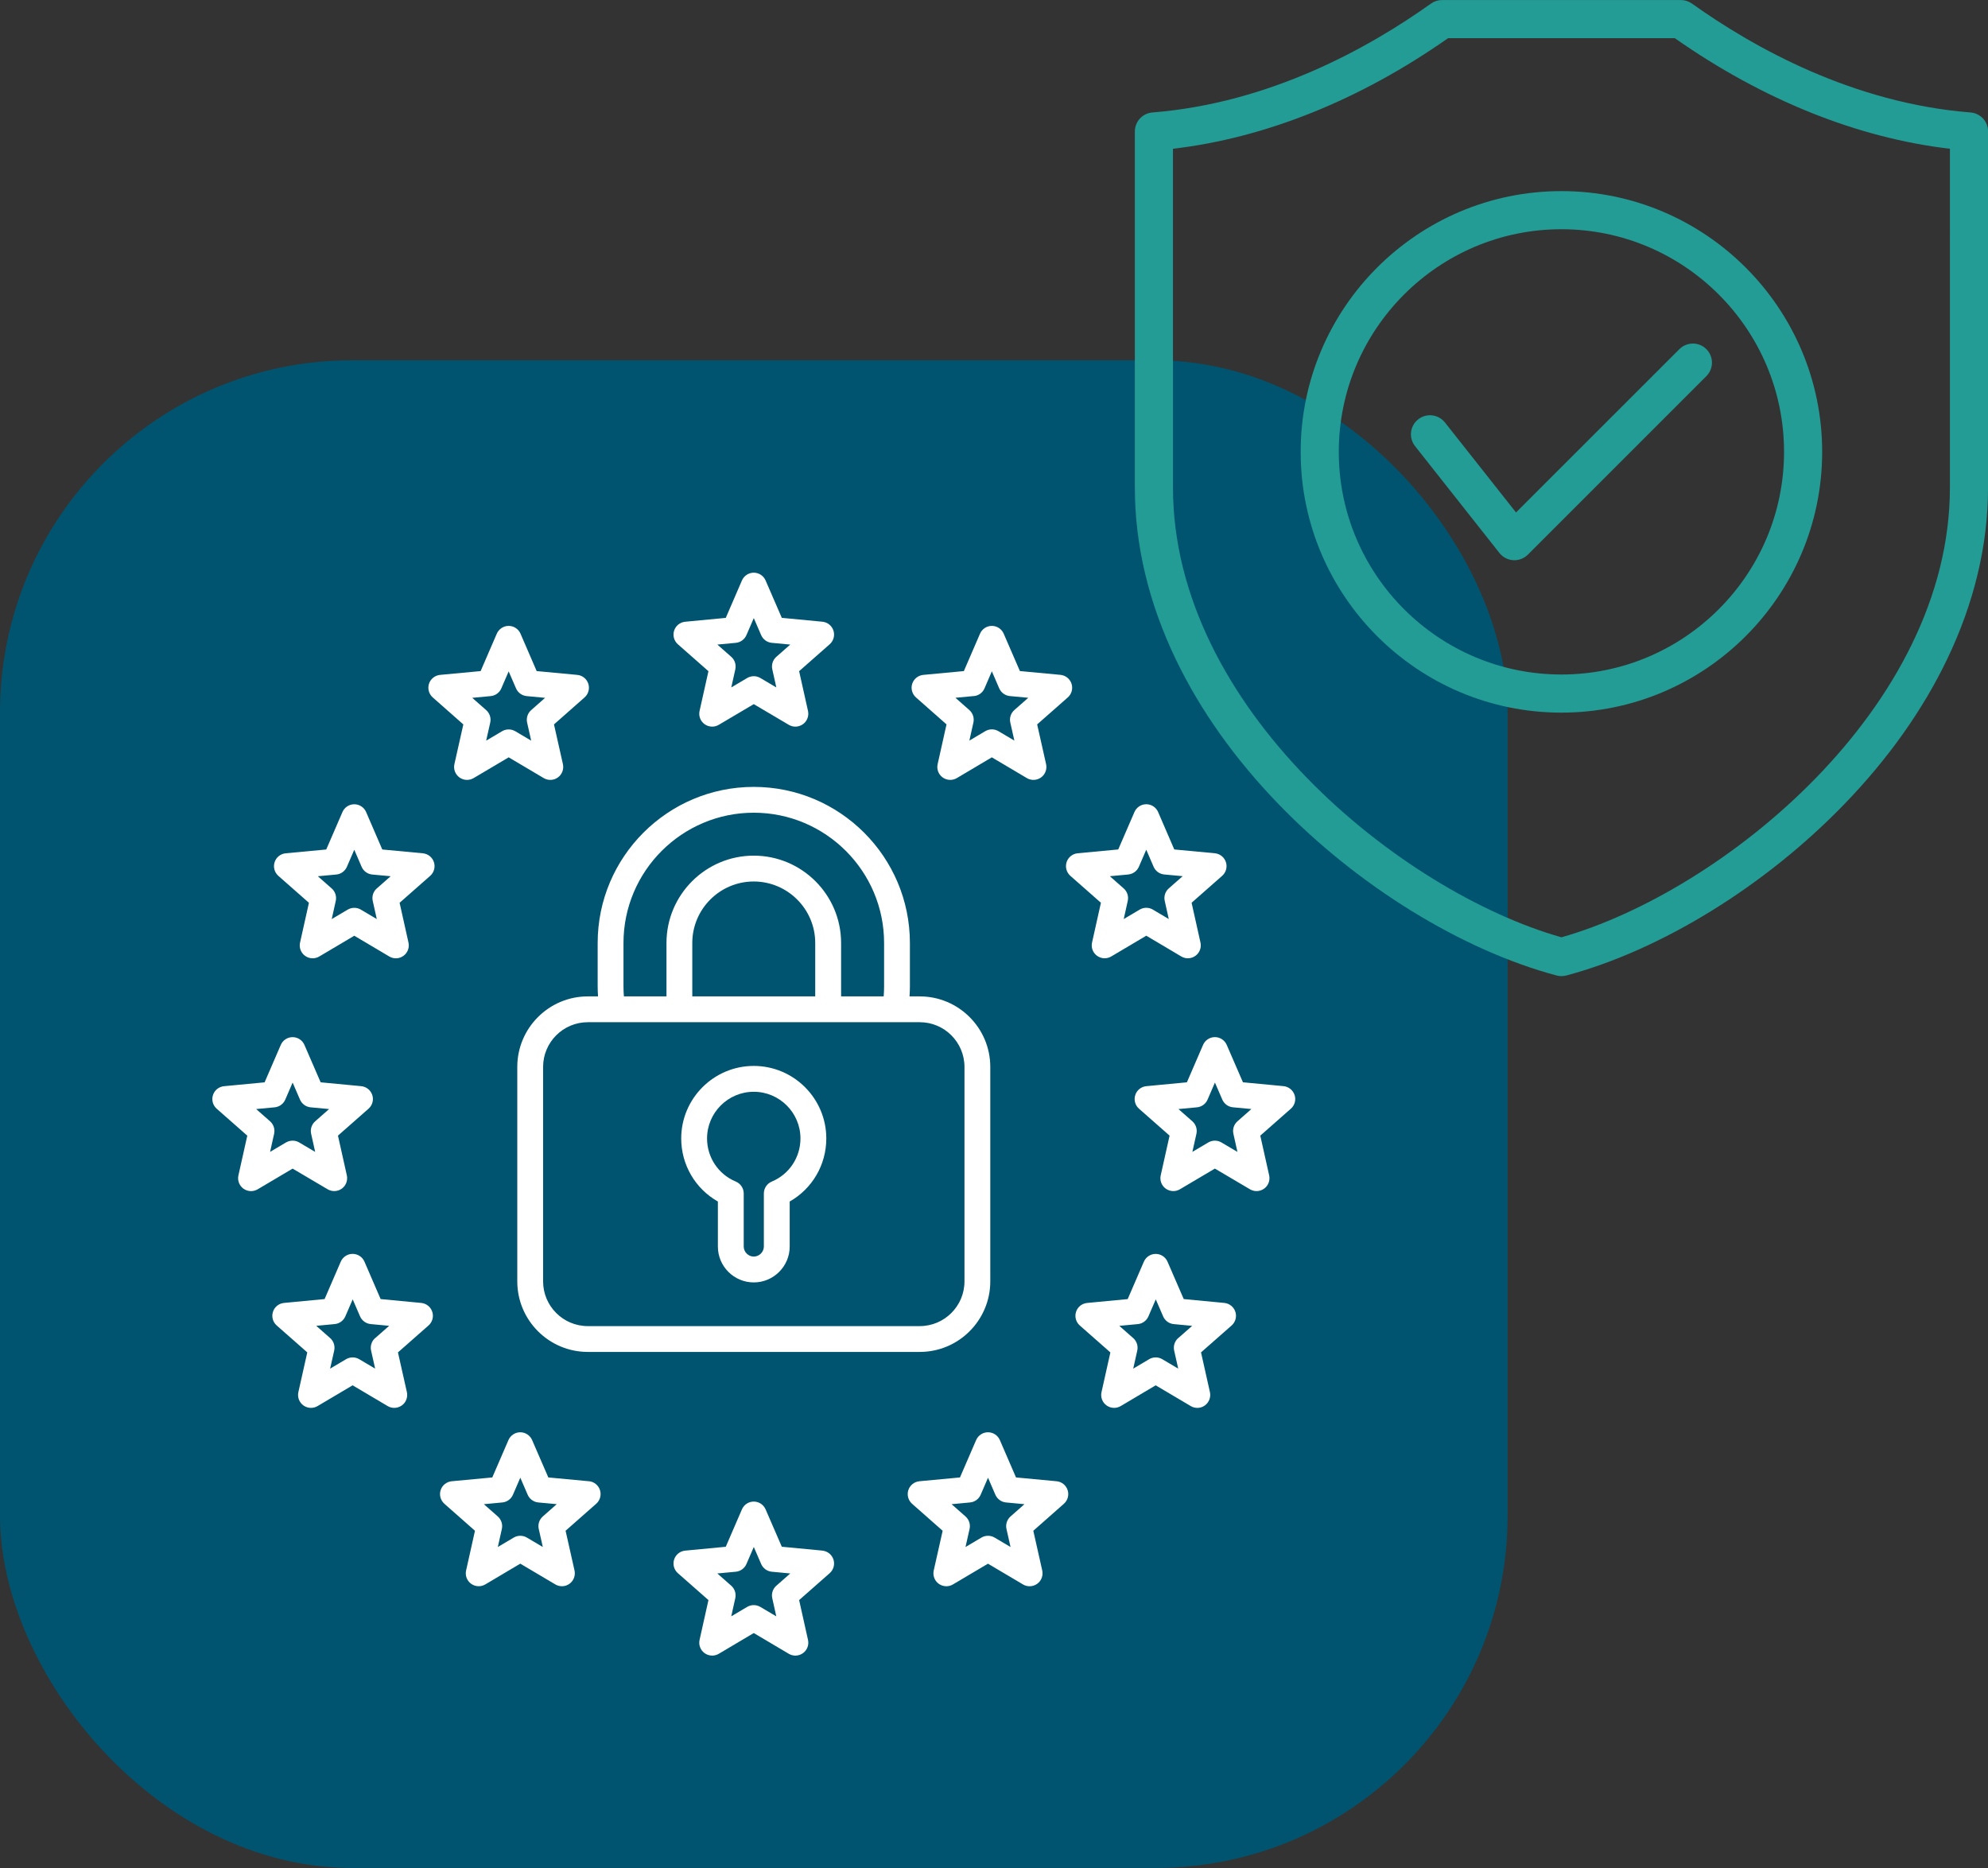
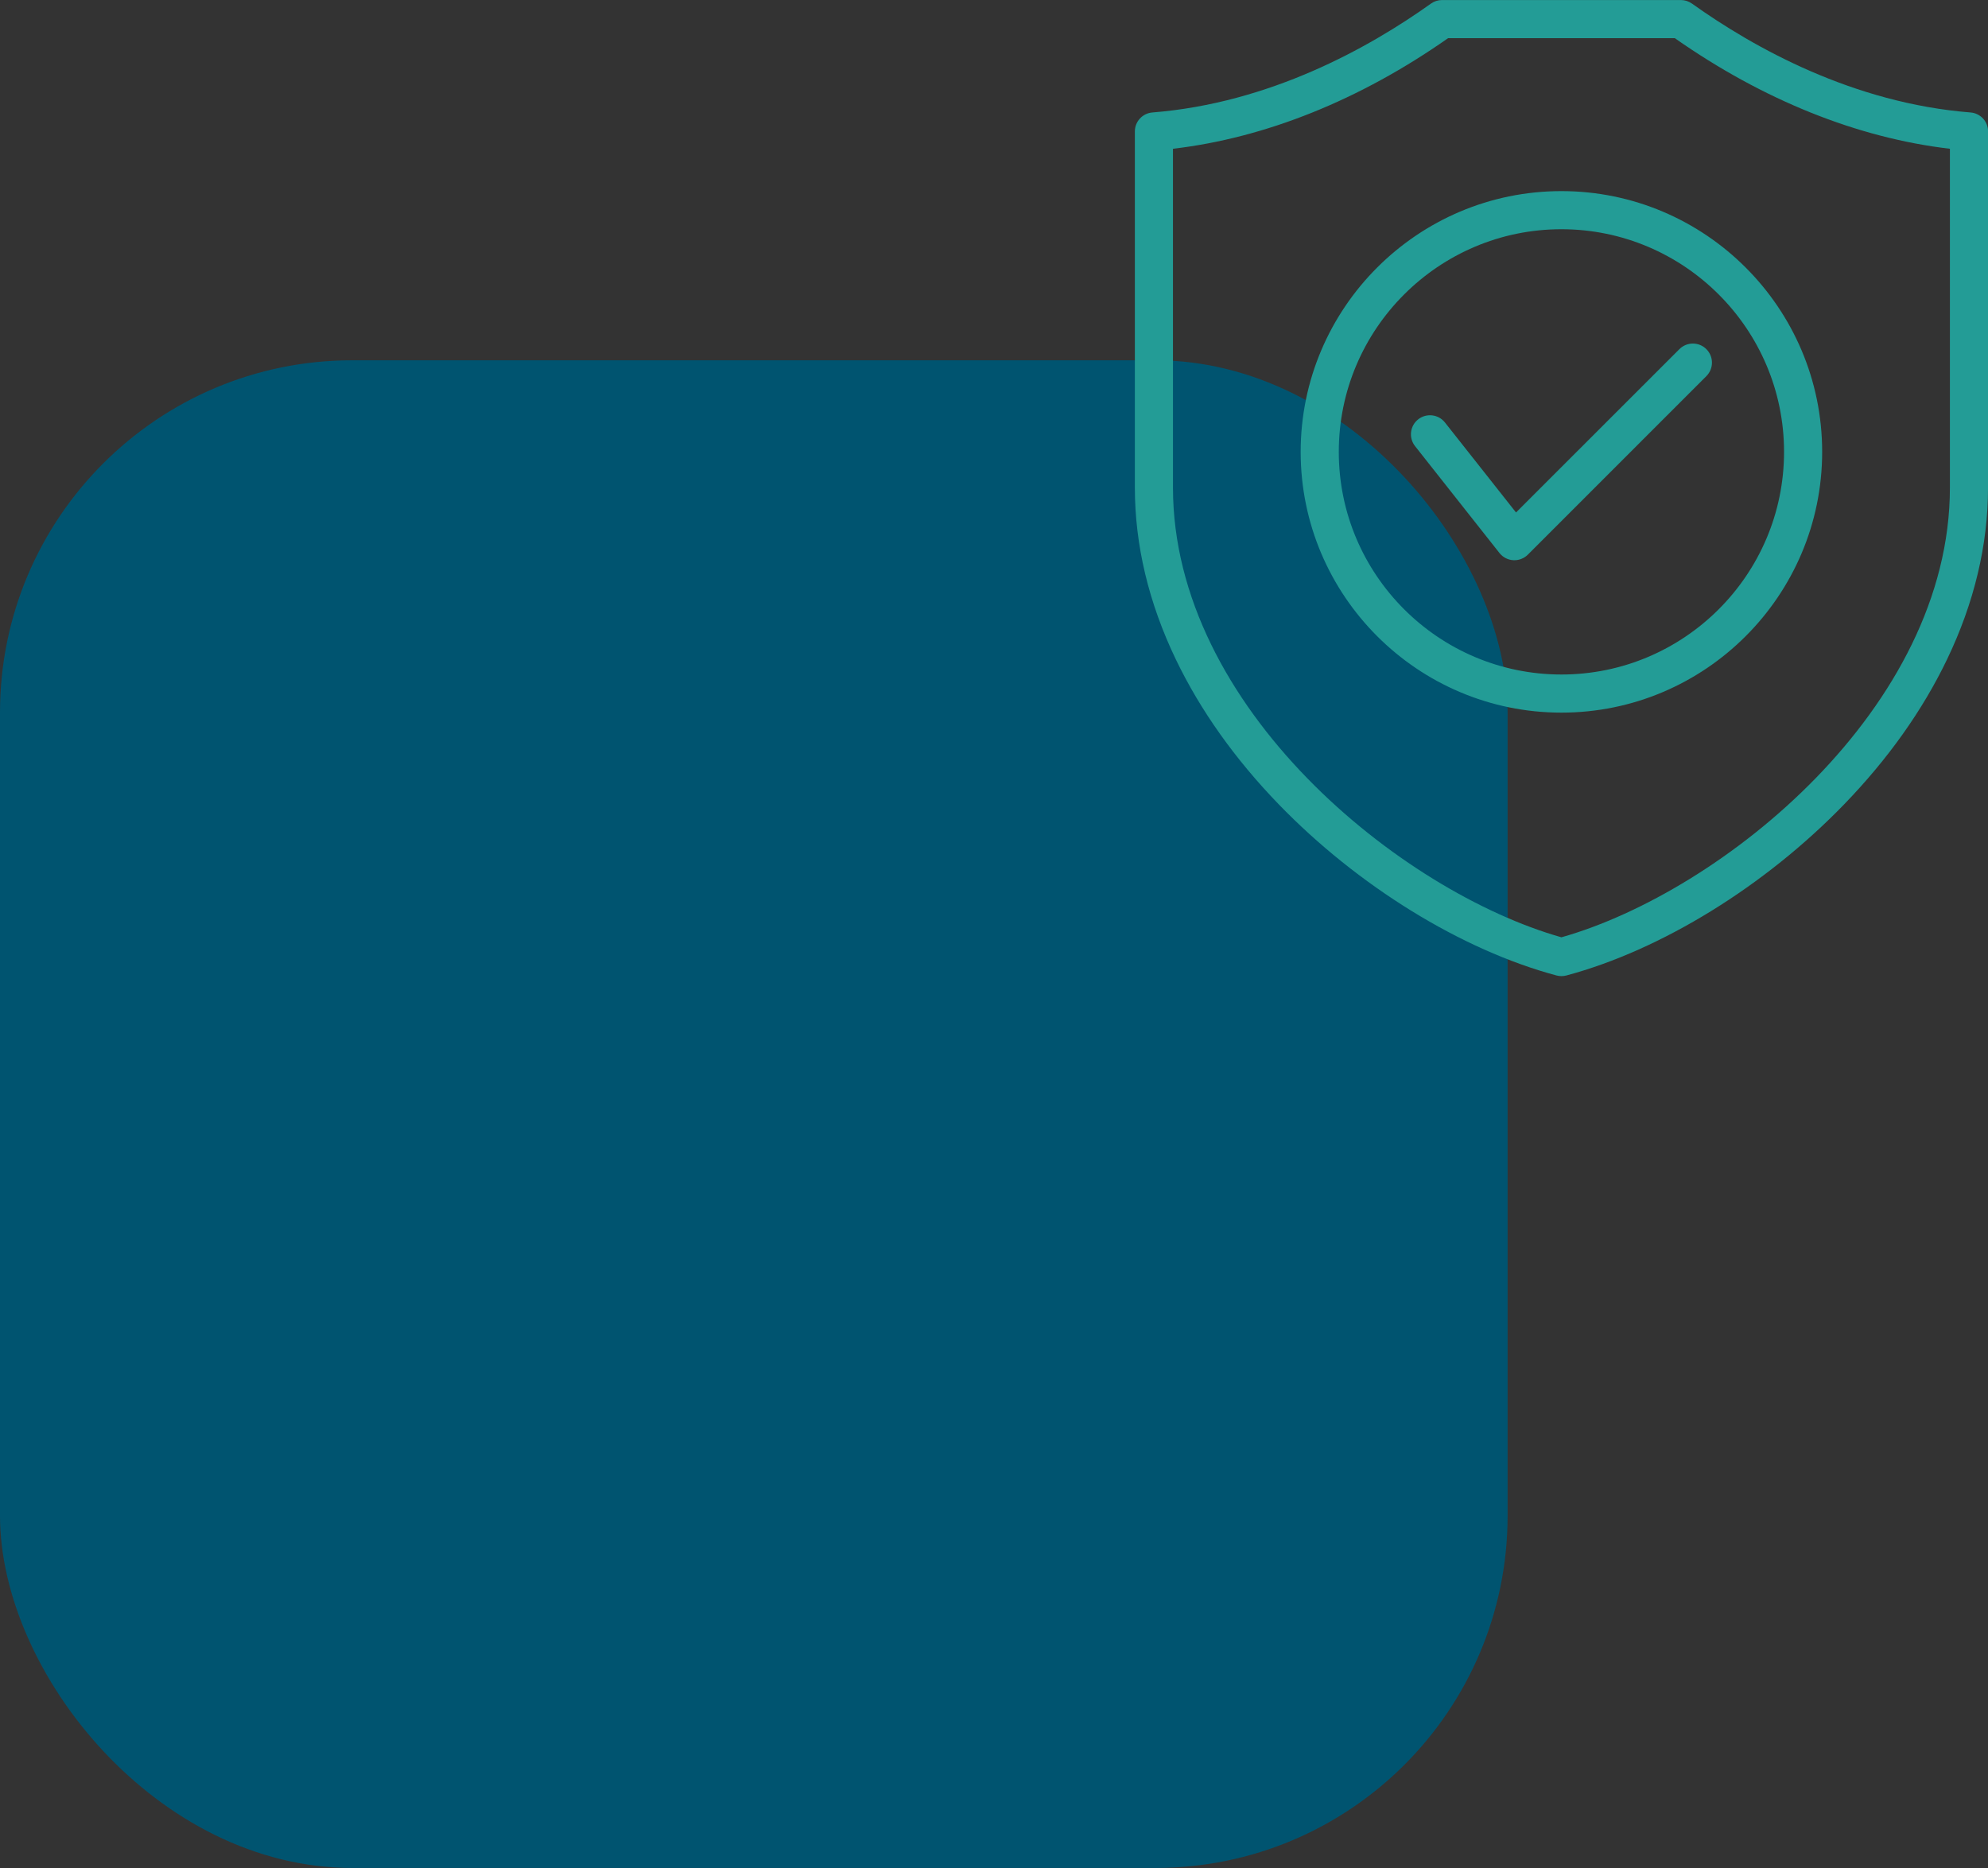
<svg xmlns="http://www.w3.org/2000/svg" id="Ebene_2" width="685.34" height="643.94" viewBox="0 0 685.34 643.94">
  <rect x="0" y="0" width="685.34" height="643.94" fill="#333333" stroke="none" />
  <defs>
    <style>.cls-1{fill:#005470;}.cls-2{fill:#fff;}.cls-3{fill:#239c96;}</style>
  </defs>
  <g id="Layer_1">
    <rect class="cls-1" y="124.2" width="519.73" height="519.73" rx="121.43" ry="121.43" />
-     <path class="cls-2" d="m244.23,231.37l-3.06,13.7c-.39,1.73.29,3.53,1.73,4.57,1.44,1.04,3.35,1.13,4.88.23l12.07-7.14,12.09,7.14c.7.41,1.48.62,2.26.62.92,0,1.84-.29,2.62-.85,1.44-1.04,2.11-2.84,1.73-4.57l-3.06-13.7,10.54-9.28c1.33-1.17,1.84-3.03,1.29-4.71-.55-1.69-2.05-2.89-3.81-3.06l-13.99-1.33-5.59-12.89c-.71-1.63-2.31-2.68-4.08-2.68h0c-1.77,0-3.38,1.06-4.08,2.69l-5.57,12.89-13.99,1.33c-1.77.17-3.27,1.37-3.81,3.06-.55,1.69-.04,3.54,1.29,4.71l10.54,9.28h0Zm9.43-9.77c1.62-.15,3.02-1.17,3.67-2.67l2.53-5.86,2.54,5.87c.65,1.49,2.05,2.51,3.66,2.66l6.37.6-4.79,4.22c-1.22,1.07-1.76,2.73-1.4,4.31l1.39,6.25-5.51-3.26c-.7-.41-1.48-.62-2.26-.62s-1.57.21-2.27.62l-5.49,3.25,1.39-6.24c.35-1.58-.18-3.24-1.4-4.31l-4.79-4.22,6.37-.6h0Zm29.85,312.93l-13.99-1.33-5.59-12.89c-.71-1.63-2.31-2.68-4.08-2.68h0c-1.77,0-3.38,1.06-4.08,2.69l-5.57,12.89-13.99,1.33c-1.77.17-3.27,1.37-3.81,3.06-.55,1.69-.04,3.54,1.29,4.71l10.54,9.28-3.06,13.72c-.39,1.73.29,3.53,1.73,4.57s3.36,1.13,4.88.23l12.07-7.16,12.09,7.16c.7.42,1.49.62,2.27.62.92,0,1.84-.29,2.61-.85,1.44-1.04,2.12-2.84,1.73-4.57l-3.06-13.72,10.54-9.28c1.33-1.17,1.84-3.03,1.29-4.71-.55-1.69-2.05-2.89-3.81-3.06h0Zm-15.88,12.11c-1.22,1.07-1.76,2.72-1.4,4.31l1.39,6.25-5.51-3.26c-.7-.41-1.48-.62-2.27-.62s-1.57.21-2.27.62l-5.48,3.25,1.39-6.25c.35-1.59-.18-3.24-1.4-4.31l-4.79-4.22,6.37-.6c1.62-.15,3.02-1.17,3.67-2.67l2.53-5.86,2.54,5.87c.65,1.49,2.05,2.51,3.66,2.66l6.37.6-4.79,4.22Zm178.66-169.16c-.55-1.69-2.05-2.89-3.81-3.06l-13.99-1.33-5.59-12.89c-.71-1.63-2.31-2.68-4.08-2.68h0c-1.77,0-3.38,1.06-4.08,2.69l-5.57,12.89-13.99,1.33c-1.77.17-3.27,1.37-3.81,3.06-.55,1.69-.04,3.54,1.29,4.71l10.54,9.28-3.06,13.7c-.39,1.73.29,3.53,1.73,4.57,1.44,1.04,3.35,1.13,4.88.23l12.07-7.14,12.1,7.14c.7.41,1.48.62,2.26.62.92,0,1.84-.29,2.62-.85,1.44-1.04,2.11-2.84,1.73-4.57l-3.06-13.7,10.54-9.28c1.33-1.17,1.84-3.03,1.29-4.71h0Zm-19.69,9.06c-1.22,1.07-1.76,2.73-1.4,4.31l1.39,6.24-5.51-3.26c-.7-.41-1.48-.62-2.26-.62s-1.57.21-2.27.62l-5.49,3.25,1.39-6.23c.35-1.59-.18-3.24-1.4-4.31l-4.79-4.22,6.37-.6c1.62-.15,3.02-1.17,3.67-2.67l2.53-5.87,2.54,5.87c.65,1.49,2.05,2.51,3.66,2.66l6.37.6-4.79,4.22h0Zm-313.64,23.44c1.53.9,3.45.81,4.88-.23,1.44-1.04,2.11-2.84,1.73-4.57l-3.06-13.7,10.54-9.28c1.33-1.17,1.84-3.03,1.29-4.71-.55-1.69-2.05-2.89-3.81-3.06l-13.99-1.33-5.59-12.89c-.71-1.63-2.31-2.68-4.08-2.68h0c-1.77,0-3.38,1.06-4.08,2.69l-5.57,12.89-13.99,1.33c-1.77.17-3.27,1.37-3.81,3.06-.55,1.69-.04,3.54,1.29,4.71l10.54,9.28-3.06,13.7c-.39,1.73.29,3.53,1.73,4.57.78.56,1.69.85,2.62.85.78,0,1.56-.21,2.27-.62l12.07-7.14,12.1,7.14Zm-14.36-16.15l-5.49,3.25,1.39-6.23c.35-1.59-.18-3.24-1.4-4.31l-4.79-4.22,6.37-.6c1.62-.15,3.02-1.17,3.67-2.67l2.53-5.86,2.54,5.87c.65,1.49,2.05,2.51,3.66,2.66l6.37.6-4.79,4.22c-1.22,1.07-1.76,2.73-1.4,4.31l1.39,6.24-5.51-3.26c-.7-.41-1.48-.62-2.26-.62s-1.57.21-2.27.62h0Zm47.17-99.68l-13.98-1.31-5.57-12.9c-.7-1.63-2.31-2.69-4.08-2.69h0c-1.77,0-3.38,1.05-4.08,2.68l-5.59,12.91-13.98,1.31c-1.77.17-3.27,1.37-3.82,3.06s-.04,3.54,1.29,4.72l10.54,9.28-3.06,13.72c-.39,1.73.29,3.53,1.73,4.57.78.56,1.69.85,2.61.85.78,0,1.56-.21,2.27-.62l12.09-7.16,12.07,7.16c1.53.91,3.44.82,4.88-.23,1.44-1.04,2.12-2.84,1.73-4.57l-3.06-13.72,10.54-9.28c1.33-1.17,1.84-3.03,1.29-4.72s-2.05-2.89-3.82-3.06h0Zm-15.87,12.11c-1.22,1.07-1.76,2.72-1.4,4.31l1.39,6.25-5.48-3.25c-1.4-.83-3.14-.83-4.54,0l-5.51,3.26,1.39-6.25c.35-1.58-.18-3.24-1.4-4.31l-4.78-4.21,6.35-.59c1.62-.15,3.02-1.17,3.67-2.66l2.54-5.88,2.53,5.87c.64,1.49,2.05,2.52,3.67,2.67l6.35.59-4.78,4.21Zm29.83-56.54l-3.08,13.7c-.39,1.73.29,3.53,1.73,4.58.78.57,1.7.85,2.62.85.78,0,1.57-.21,2.27-.62l12.09-7.16,12.09,7.16c1.53.9,3.45.82,4.88-.23,1.44-1.04,2.11-2.84,1.73-4.58l-3.08-13.7,10.54-9.3c1.33-1.17,1.84-3.03,1.29-4.72s-2.05-2.89-3.82-3.05l-13.98-1.31-5.57-12.89c-.7-1.63-2.31-2.69-4.09-2.69s-3.38,1.06-4.09,2.69l-5.57,12.89-13.98,1.31c-1.77.17-3.27,1.37-3.82,3.05s-.04,3.54,1.29,4.72l10.54,9.3h0Zm9.43-9.76c1.62-.15,3.03-1.17,3.67-2.67l2.53-5.85,2.53,5.85c.65,1.49,2.05,2.52,3.67,2.67l6.36.6-4.8,4.23c-1.22,1.07-1.75,2.73-1.4,4.31l1.4,6.22-5.49-3.25c-.7-.41-1.48-.62-2.27-.62s-1.57.21-2.27.62l-5.49,3.25,1.4-6.22c.36-1.58-.18-3.24-1.4-4.31l-4.8-4.23,6.36-.6h0Zm207.31,84.96c-.39,1.73.29,3.53,1.73,4.57.78.56,1.69.85,2.61.85.78,0,1.57-.21,2.27-.62l12.09-7.16,12.07,7.16c1.53.91,3.44.82,4.88-.23,1.44-1.04,2.12-2.84,1.73-4.57l-3.06-13.72,10.54-9.28c1.33-1.17,1.84-3.03,1.29-4.72s-2.05-2.89-3.82-3.06l-13.98-1.31-5.57-12.9c-.7-1.63-2.31-2.69-4.08-2.69h0c-1.77,0-3.38,1.05-4.08,2.68l-5.59,12.91-13.98,1.31c-1.77.17-3.27,1.37-3.82,3.06s-.04,3.54,1.29,4.72l10.54,9.28-3.06,13.72h0Zm12.48-23.47c1.62-.15,3.02-1.17,3.67-2.66l2.54-5.88,2.53,5.87c.64,1.49,2.05,2.52,3.67,2.67l6.35.59-4.78,4.21c-1.22,1.07-1.76,2.72-1.4,4.31l1.39,6.25-5.48-3.25c-1.4-.83-3.14-.83-4.54,0l-5.51,3.26,1.39-6.25c.35-1.58-.18-3.24-1.4-4.31l-4.78-4.21,6.35-.59Zm-62.65-51.73l-3.06,13.71c-.39,1.73.29,3.53,1.73,4.57,1.44,1.04,3.36,1.13,4.88.23l12.07-7.16,12.09,7.16c.7.42,1.49.62,2.27.62.92,0,1.84-.29,2.62-.85,1.44-1.04,2.11-2.84,1.73-4.58l-3.08-13.7,10.56-9.3c1.33-1.17,1.84-3.03,1.29-4.72-.55-1.69-2.05-2.89-3.82-3.06l-13.98-1.31-5.59-12.89c-.71-1.63-2.31-2.68-4.08-2.68h0c-1.77,0-3.38,1.06-4.08,2.69l-5.57,12.89-13.98,1.31c-1.77.17-3.27,1.37-3.82,3.05s-.04,3.54,1.29,4.72l10.54,9.3h0Zm9.43-9.76c1.62-.15,3.03-1.17,3.67-2.67l2.53-5.87,2.54,5.87c.65,1.49,2.05,2.51,3.67,2.66l6.35.59-4.8,4.23c-1.22,1.07-1.76,2.73-1.4,4.31l1.4,6.22-5.49-3.25c-1.4-.83-3.14-.83-4.54,0l-5.48,3.25,1.39-6.22c.35-1.58-.18-3.23-1.4-4.31l-4.8-4.23,6.36-.6h0Zm-132.71,270.66l-13.99-1.31-5.59-12.89c-.71-1.63-2.31-2.68-4.08-2.68h0c-1.77,0-3.38,1.06-4.08,2.69l-5.57,12.88-13.98,1.31c-1.77.17-3.27,1.37-3.82,3.05s-.04,3.54,1.29,4.72l10.54,9.3-3.06,13.7c-.39,1.73.29,3.53,1.73,4.57.78.56,1.69.85,2.61.85.78,0,1.57-.21,2.27-.62l12.07-7.16,12.09,7.16c1.53.9,3.45.82,4.88-.23,1.44-1.04,2.11-2.84,1.73-4.58l-3.08-13.7,10.56-9.3c1.33-1.17,1.84-3.03,1.29-4.72-.55-1.69-2.05-2.89-3.82-3.06h0Zm-15.89,12.14c-1.22,1.07-1.76,2.73-1.4,4.31l1.4,6.22-5.49-3.25c-1.4-.83-3.14-.83-4.54,0l-5.48,3.25,1.39-6.22c.35-1.58-.18-3.23-1.4-4.31l-4.8-4.23,6.36-.6c1.62-.15,3.03-1.17,3.67-2.67l2.53-5.86,2.54,5.87c.65,1.49,2.05,2.51,3.67,2.66l6.35.59-4.8,4.23h0Zm-41.92-73.61l-13.99-1.33-5.57-12.89c-.7-1.63-2.31-2.69-4.09-2.69s-3.38,1.06-4.09,2.69l-5.57,12.89-13.99,1.33c-1.77.17-3.27,1.37-3.81,3.06-.55,1.69-.04,3.54,1.29,4.71l10.54,9.28-3.07,13.7c-.39,1.73.29,3.53,1.73,4.58,1.44,1.04,3.36,1.13,4.88.23l12.09-7.16,12.09,7.16c.7.42,1.49.62,2.27.62.92,0,1.84-.29,2.62-.85,1.44-1.04,2.11-2.84,1.73-4.58l-3.08-13.7,10.54-9.28c1.33-1.17,1.84-3.03,1.29-4.71-.55-1.69-2.05-2.89-3.81-3.06h0Zm-15.88,12.11c-1.22,1.07-1.76,2.73-1.4,4.32l1.4,6.22-5.49-3.25c-1.4-.83-3.14-.83-4.54,0l-5.49,3.25,1.4-6.22c.36-1.59-.18-3.24-1.4-4.32l-4.79-4.22,6.37-.6c1.62-.15,3.02-1.17,3.67-2.67l2.53-5.85,2.53,5.85c.64,1.49,2.05,2.51,3.67,2.67l6.37.6-4.79,4.22h0Zm234.91,49.36l-13.98-1.31-5.57-12.88c-.7-1.63-2.31-2.69-4.09-2.69s-3.38,1.06-4.09,2.69l-5.57,12.88-13.98,1.31c-1.77.17-3.27,1.37-3.82,3.05s-.04,3.54,1.29,4.72l10.54,9.3-3.08,13.7c-.39,1.73.29,3.53,1.73,4.58,1.44,1.04,3.36,1.13,4.88.23l12.09-7.16,12.09,7.16c.7.42,1.49.62,2.27.62.92,0,1.84-.29,2.62-.85,1.44-1.04,2.11-2.84,1.73-4.58l-3.08-13.7,10.54-9.3c1.33-1.17,1.84-3.03,1.29-4.72s-2.05-2.89-3.82-3.05h0Zm-15.87,12.14c-1.22,1.07-1.75,2.73-1.4,4.31l1.4,6.22-5.49-3.25c-.7-.41-1.48-.62-2.27-.62s-1.57.21-2.27.62l-5.49,3.25,1.4-6.22c.36-1.59-.18-3.24-1.4-4.31l-4.8-4.23,6.36-.6c1.62-.15,3.03-1.17,3.67-2.67l2.53-5.85,2.53,5.85c.65,1.49,2.05,2.52,3.67,2.67l6.36.6-4.8,4.23h0Zm73.7-73.61l-13.99-1.33-5.59-12.89c-.71-1.63-2.31-2.68-4.08-2.68h0c-1.77,0-3.38,1.06-4.08,2.69l-5.57,12.89-13.99,1.33c-1.77.17-3.27,1.37-3.81,3.06-.55,1.69-.04,3.54,1.29,4.71l10.54,9.28-3.06,13.7c-.39,1.73.29,3.53,1.73,4.57.78.56,1.69.85,2.61.85.78,0,1.57-.21,2.27-.62l12.07-7.16,12.09,7.16c1.53.91,3.45.82,4.88-.23s2.11-2.84,1.73-4.58l-3.07-13.7,10.55-9.28c1.33-1.17,1.84-3.03,1.29-4.71s-2.05-2.89-3.81-3.06h0Zm-15.89,12.11c-1.22,1.07-1.76,2.73-1.4,4.32l1.4,6.22-5.49-3.25c-1.4-.83-3.14-.83-4.54,0l-5.48,3.25,1.39-6.22c.35-1.58-.18-3.24-1.4-4.31l-4.79-4.22,6.37-.6c1.62-.15,3.02-1.17,3.67-2.67l2.53-5.86,2.54,5.87c.65,1.49,2.05,2.51,3.66,2.66l6.35.6-4.8,4.22h0Zm-203.54-117.78c-13.41,0-24.31,10.91-24.31,24.31v73.94c0,13.41,10.91,24.31,24.31,24.31h114.44c13.41,0,24.31-10.91,24.31-24.31v-73.94c0-13.41-10.91-24.31-24.31-24.31h-3.53c.08-1.16.13-2.32.13-3.46v-14.95c0-29.67-24.15-53.81-53.83-53.81s-53.81,24.14-53.81,53.81v14.95c0,1.15.05,2.3.13,3.46h-3.53Zm129.85,24.31v73.94c0,8.5-6.91,15.41-15.41,15.41h-114.44c-8.5,0-15.41-6.91-15.41-15.41v-73.94c0-8.5,6.91-15.41,15.41-15.41h114.44c8.5,0,15.41,6.91,15.41,15.41h0Zm-51.44-24.31h-42.39v-18.41c0-11.69,9.5-21.2,21.18-21.2s21.2,9.51,21.2,21.2v18.41h0Zm-66.11-3.46v-14.95c0-24.76,20.15-44.91,44.91-44.91s44.93,20.15,44.93,44.91v14.95c0,1.14-.05,2.3-.14,3.46h-14.68v-18.41c0-16.6-13.51-30.11-30.11-30.11s-30.09,13.51-30.09,30.11v18.41h-14.68c-.09-1.16-.14-2.32-.14-3.46h0Zm32.54,74.17v15.52c0,6.82,5.55,12.37,12.37,12.37s12.39-5.55,12.39-12.37v-15.52c7.75-4.4,12.62-12.63,12.62-21.73,0-13.79-11.22-25.01-25.01-25.01s-25.01,11.22-25.01,25.01c0,9.09,4.87,17.33,12.64,21.73h0Zm12.37-37.83c8.88,0,16.1,7.22,16.1,16.1,0,6.52-3.88,12.35-9.88,14.85-1.66.69-2.74,2.31-2.74,4.11v18.29c0,1.88-1.6,3.46-3.48,3.46s-3.46-1.59-3.46-3.46v-18.29c0-1.8-1.08-3.42-2.74-4.11-6.01-2.5-9.9-8.33-9.9-14.85,0-8.88,7.22-16.1,16.1-16.1h0Z" />
    <path class="cls-3" d="m522.63,176.67l56.32-56.31c2.57-2.57,6.73-2.57,9.3,0,2.57,2.57,2.57,6.73,0,9.3l-61.54,61.54c-1.24,1.24-2.91,1.92-4.65,1.92-.13,0-.26,0-.38-.01-1.87-.11-3.61-1.01-4.77-2.49l-29.09-36.83c-2.25-2.85-1.77-6.98,1.08-9.23,2.85-2.25,6.98-1.76,9.23,1.08l24.51,31.03Zm15.65-110.79c49.57,0,89.89,40.33,89.89,89.89s-40.33,89.89-89.89,89.89-89.89-40.33-89.89-89.89,40.33-89.89,89.89-89.89h0Zm0,13.14c-42.32,0-76.75,34.43-76.75,76.75s34.43,76.75,76.75,76.75,76.75-34.43,76.75-76.75-34.43-76.75-76.75-76.75h0Zm147.07-33.7v122.75c0,19.81-4.76,39.76-14.15,59.29-8.41,17.5-20.33,34.28-35.41,49.87-27.28,28.21-63.09,50.28-95.8,59.04-.56.15-1.13.22-1.7.22s-1.14-.07-1.7-.22c-32.71-8.76-68.52-30.84-95.8-59.04-15.08-15.6-27-32.38-35.41-49.87-9.39-19.53-14.15-39.48-14.15-59.29V45.32c0-3.43,2.63-6.28,6.05-6.55,40.4-3.21,74.53-22.19,96.04-37.54,1.11-.8,2.45-1.22,3.82-1.22h82.32c1.37,0,2.7.43,3.82,1.22,21.51,15.35,55.63,34.33,96.04,37.54,3.42.27,6.05,3.12,6.05,6.55h0Zm-13.14,5.96c-31.85-3.72-64.47-16.82-94.85-38.13h-78.14c-30.38,21.31-63,34.41-94.85,38.13v116.79c0,75.95,78.57,139.35,133.92,155.04,55.36-15.69,133.92-79.09,133.92-155.04V51.27h0Z" />
  </g>
</svg>